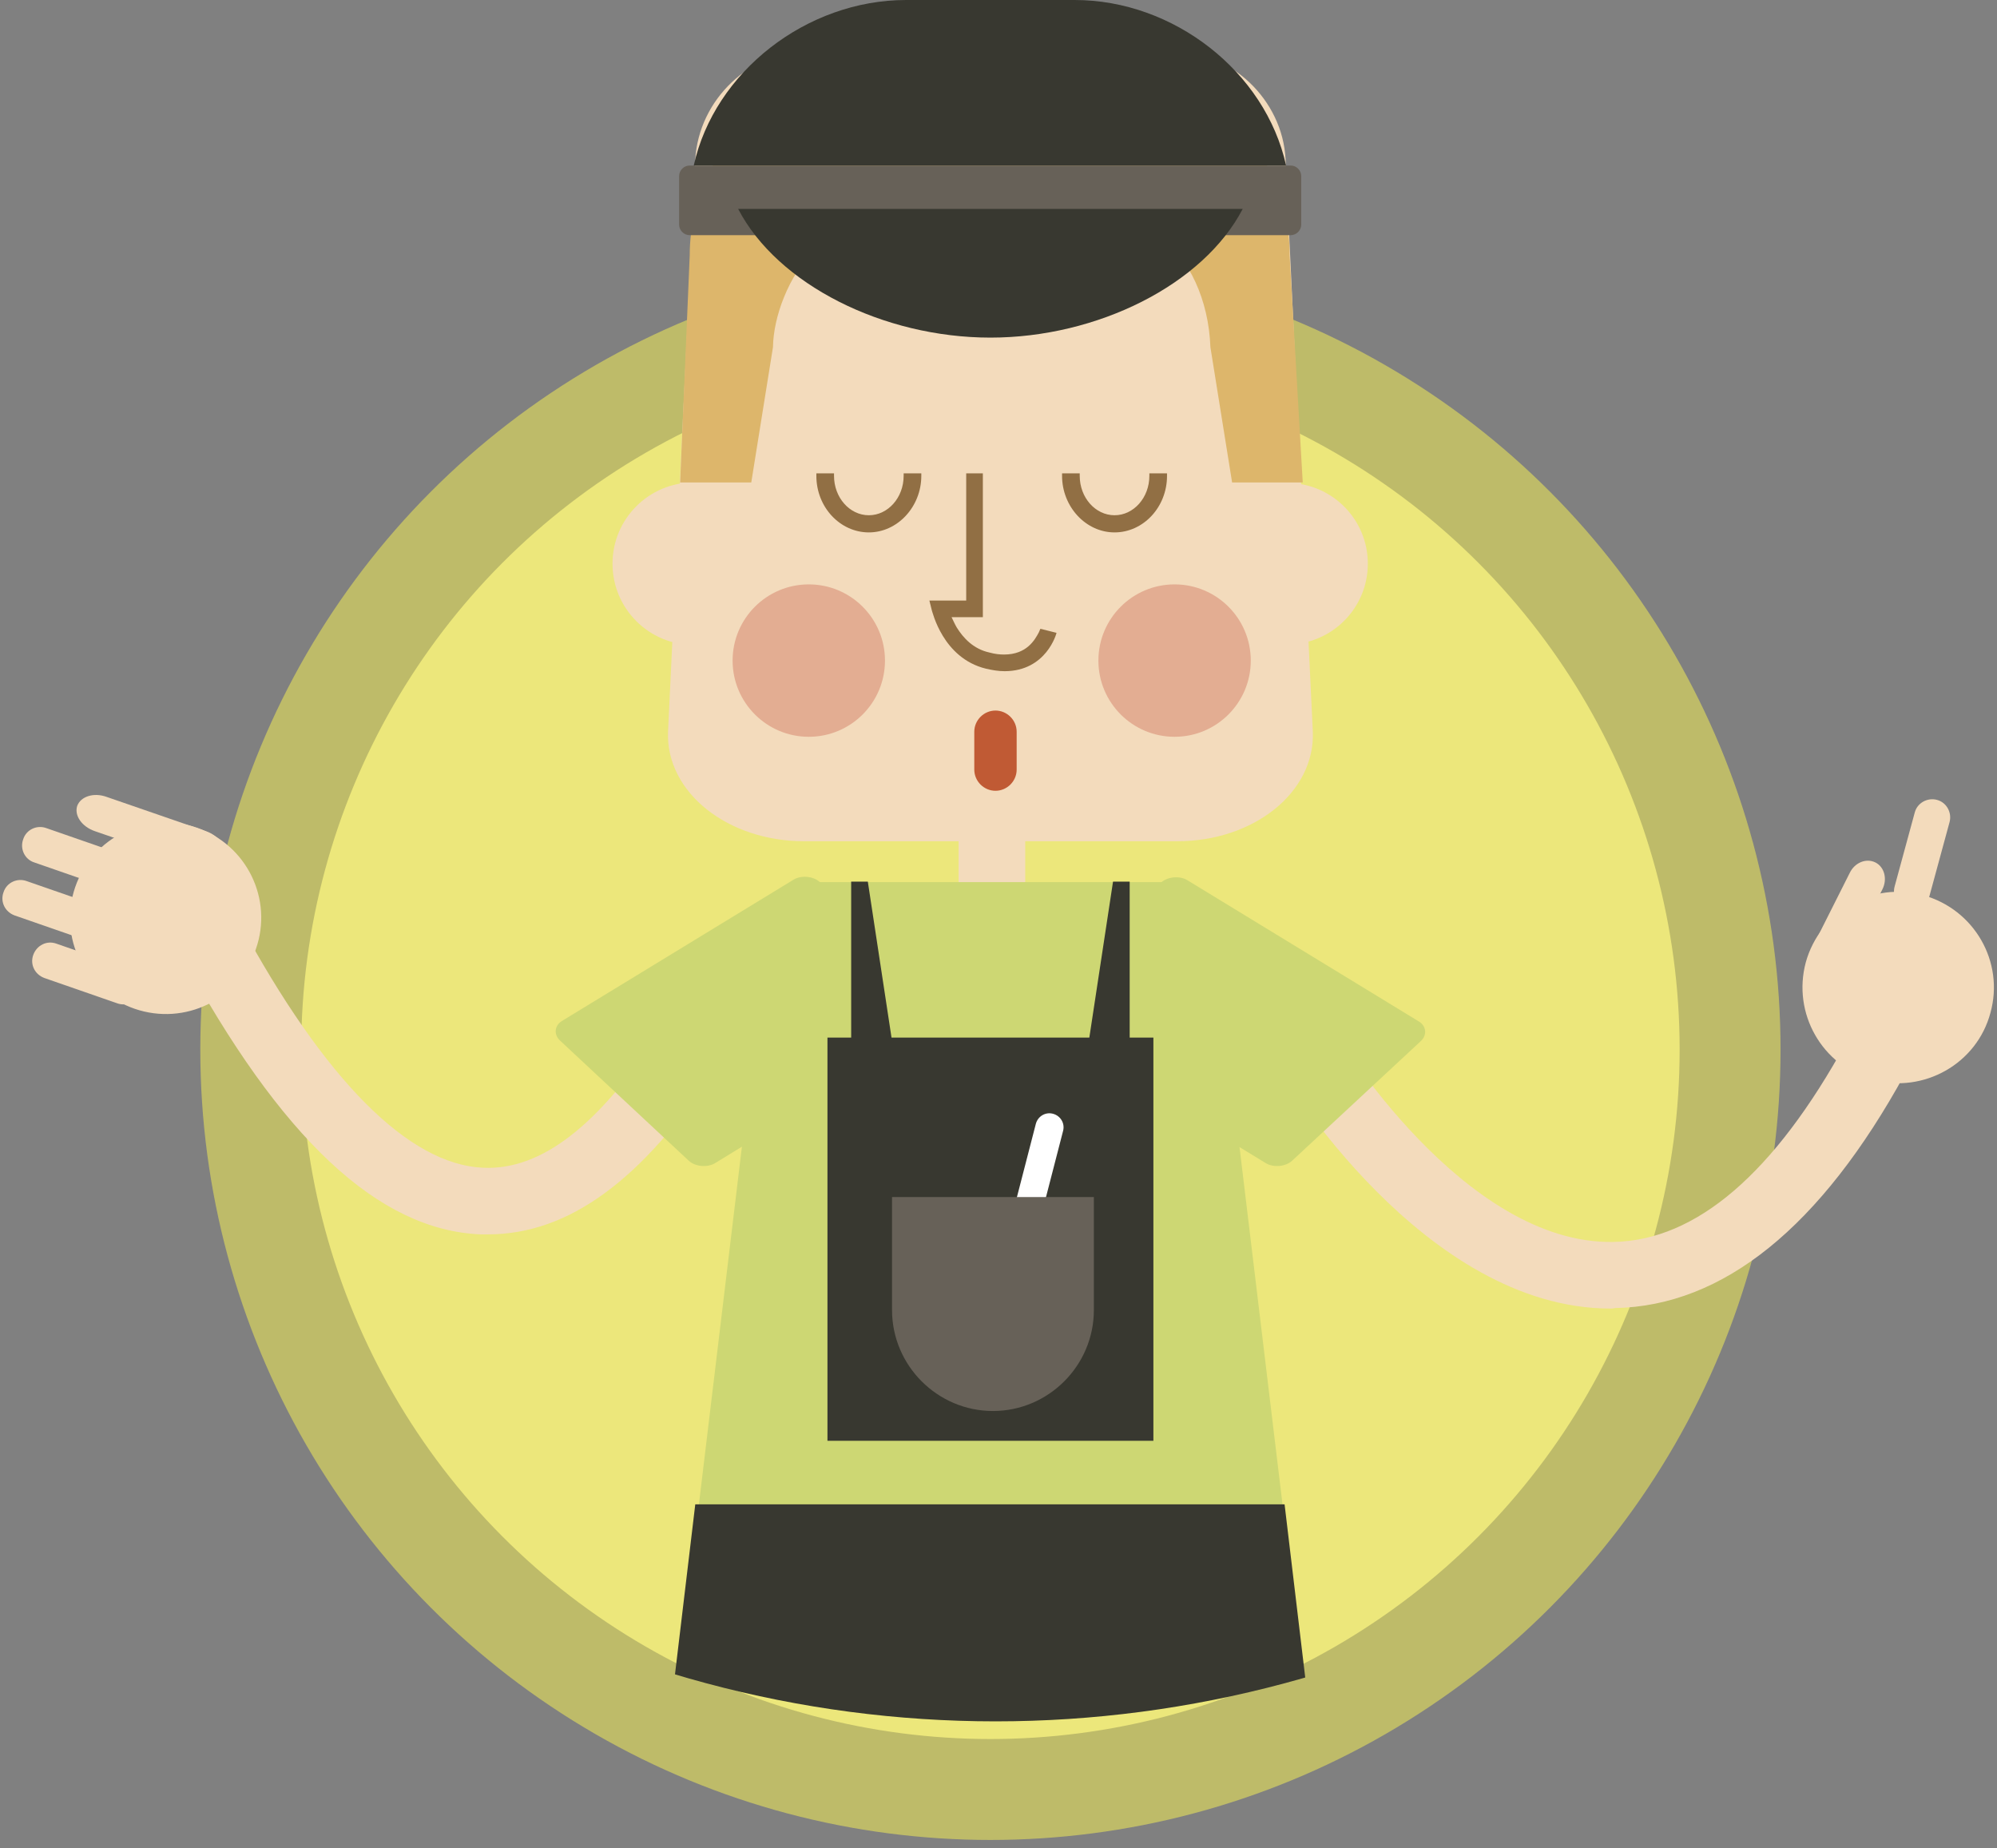
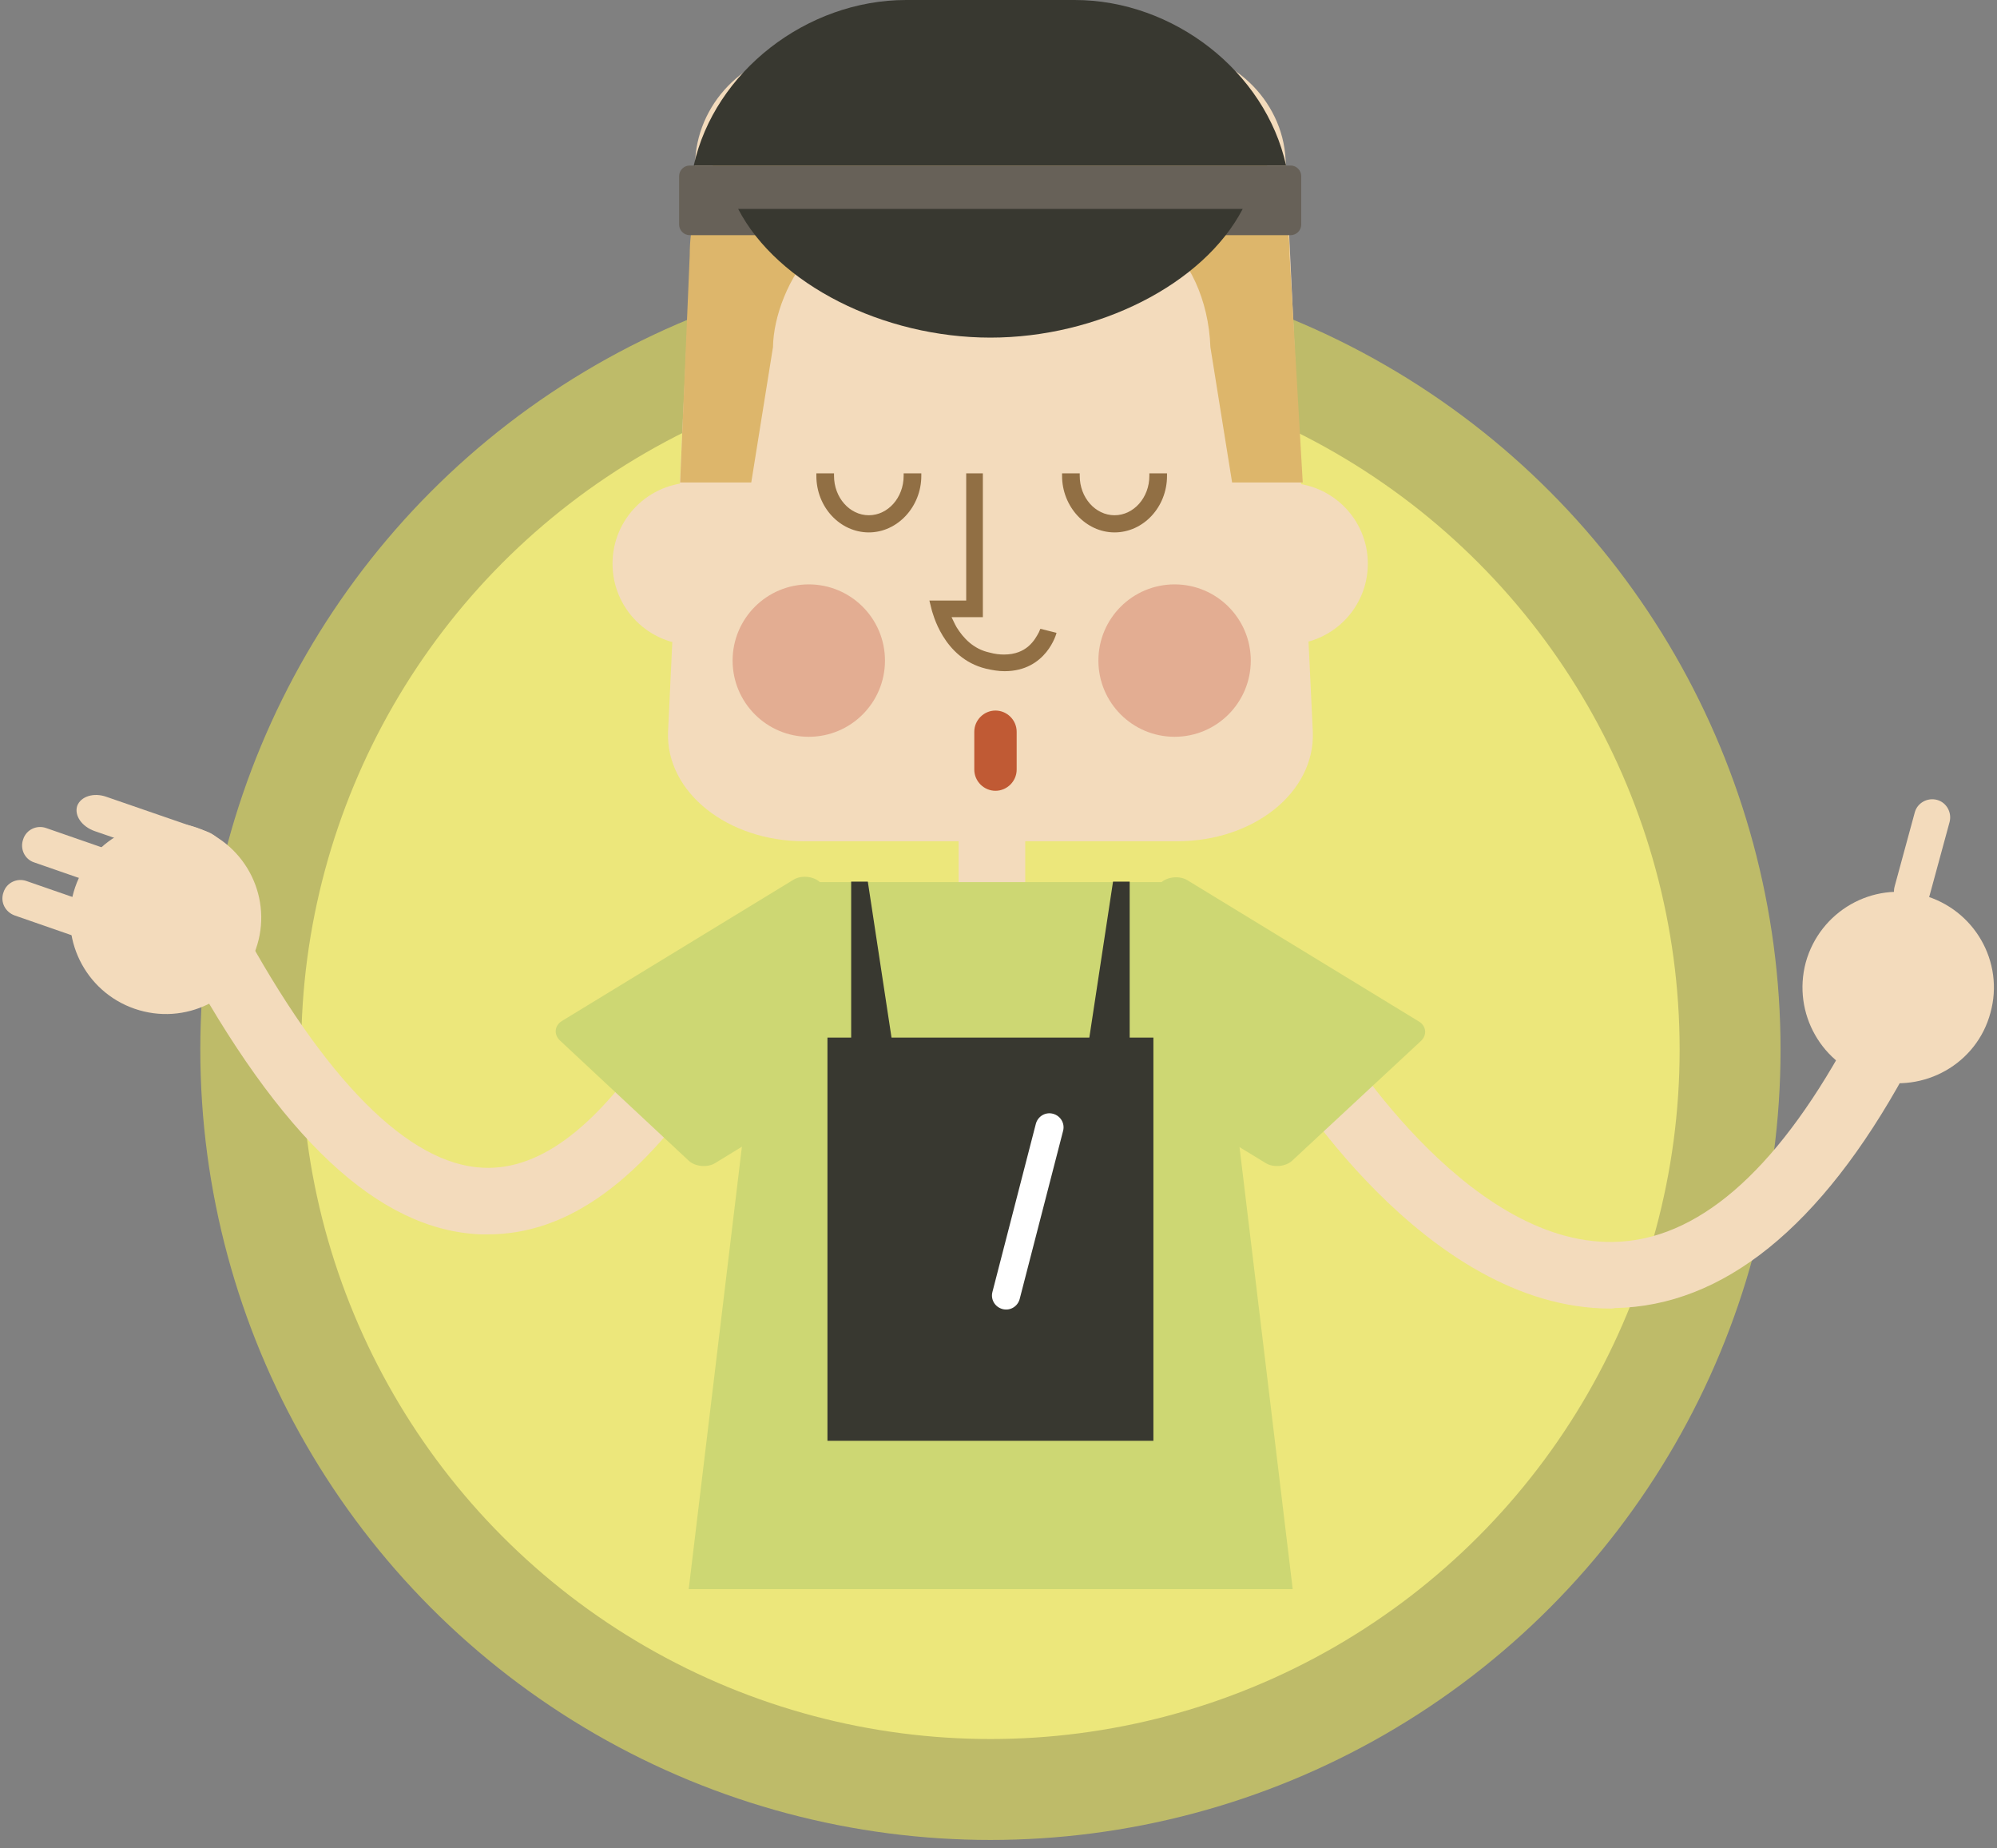
<svg xmlns="http://www.w3.org/2000/svg" xmlns:xlink="http://www.w3.org/1999/xlink" version="1.1" id="Camada_1" x="0px" y="0px" viewBox="0 0 395.8 366.2" enable-background="new 0 0 395.8 366.2" xml:space="preserve">
  <rect x="0" y="0" width="395.8" height="366.2" fill="#808080" stroke="none" />
  <g>
    <circle fill="#ECE77B" stroke="#BEBB69" stroke-width="20" stroke-miterlimit="10" cx="196.3" cy="208" r="146.6" />
    <g>
      <defs>
        <ellipse id="SVGID_1_" cx="197.3" cy="115.6" rx="223.3" ry="225.5" />
      </defs>
      <clipPath id="SVGID_2_">
        <use xlink:href="#SVGID_1_" overflow="visible" />
      </clipPath>
      <g clip-path="url(#SVGID_2_)">
        <g>
          <rect x="190" y="160.6" fill="#F3DBBC" width="13.2" height="15.5" />
          <path fill="#CDD773" d="M256.2,314.8L240,180.2c-0.3-3-3.9-5.4-7.8-5.4h-71.7c-4,0-7.5,2.4-7.8,5.4l-16.2,134.7H256.2z" />
          <g>
            <path fill="#F3DBBC" d="M96.7,244.6c-0.5,0-1,0-1.4,0c-20.3-0.8-39.7-19-59.5-55.7l11.6-6.2C64.3,214,81,230.8,95.8,231.4       c11.5,0.5,22.9-8.4,35-27l11.1,7.2C127.4,233.8,112.7,244.6,96.7,244.6z" />
          </g>
          <g>
            <g>
              <path fill="#F3DBBC" d="M6.8,170.9c-1.9-0.6-2.9-2.7-2.2-4.6l0,0c0.6-1.9,2.7-2.9,4.6-2.2l14.4,5c1.9,0.7,2.9,2.7,2.2,4.6l0,0        c-0.6,1.9-2.7,2.9-4.6,2.2L6.8,170.9z" />
              <path fill="#F3DBBC" d="M2.9,181.4c-1.9-0.7-2.9-2.7-2.2-4.6l0,0c0.6-1.9,2.7-2.9,4.6-2.2l14.4,5c1.9,0.6,2.9,2.7,2.2,4.6l0,0        c-0.7,1.9-2.7,2.9-4.6,2.2L2.9,181.4z" />
            </g>
            <g>
              <g>
                <path fill="#F3DBBC" d="M26.7,199.9c-9.9-3.4-15.2-14.2-11.8-24.1c3.4-9.9,14.2-15.2,24.1-11.8c9.9,3.4,15.2,14.2,11.7,24.1         C47.4,198.1,36.6,203.3,26.7,199.9z" />
                <path fill="#F3DBBC" d="M18.8,164.7c-2.6-0.9-4.1-3.1-3.5-5l0,0c0.7-1.9,3.3-2.7,5.8-1.8l19.7,6.8c2.6,0.9,4.1,3.1,3.5,5l0,0         c-0.6,1.9-3.3,2.7-5.8,1.8L18.8,164.7z" />
              </g>
-               <path fill="#F3DBBC" d="M8.8,193.8c-1.9-0.7-2.9-2.7-2.2-4.6l0,0c0.7-1.9,2.7-2.9,4.6-2.2l14.4,5c1.9,0.6,2.9,2.7,2.2,4.6l0,0        c-0.7,1.9-2.7,2.9-4.6,2.2L8.8,193.8z" />
            </g>
          </g>
          <g>
            <path fill="#F3DBBC" d="M319.2,259.3c-37,0-64.8-46-65.9-48l11.3-6.7l-5.7,3.4l5.7-3.4c0.3,0.4,25.4,42.1,55.2,41.5       c16.4-0.3,31.9-13.6,46.2-39.7l11.6,6.3c-16.7,30.5-36.1,46.1-57.5,46.5C319.7,259.3,319.4,259.3,319.2,259.3z" />
          </g>
          <g>
            <path fill="#F3DBBC" d="M386.4,162.9c0.5-1.9-0.6-3.9-2.5-4.4l0,0c-1.9-0.5-3.9,0.6-4.4,2.5l-4,14.7c-0.5,1.9,0.6,3.9,2.5,4.4       l0,0c1.9,0.5,3.9-0.6,4.4-2.5L386.4,162.9z" />
            <path fill="#F3DBBC" d="M394.5,200.7c2.8-10.1-3.2-20.5-13.3-23.3c-10.1-2.8-20.5,3.2-23.3,13.3c-2.7,10.1,3.2,20.5,13.3,23.3       C381.3,216.7,391.8,210.8,394.5,200.7z" />
-             <path fill="#F3DBBC" d="M373.1,176.2c1-2,0.4-4.4-1.4-5.3l0,0c-1.8-0.9-4.1,0-5.1,2.1l-7.9,15.7c-1,2-0.4,4.4,1.4,5.3l0,0       c1.8,0.9,4.1,0,5.1-2.1L373.1,176.2z" />
          </g>
          <circle fill="#F3DBBC" cx="137.5" cy="111.7" r="16.1" />
          <circle fill="#F3DBBC" cx="255.1" cy="111.7" r="16" />
          <g>
            <path fill="#F3DBBC" d="M137.8,31.6c0.7-11.9,10.9-21.6,22.8-21.6H232c11.9,0,22.2,9.7,22.8,21.6l5.4,113.5       c0.4,11.9-11.7,21.6-26.9,21.6h-73.9c-15.2,0-27.4-9.7-27-21.6L137.8,31.6z" />
          </g>
          <path fill="#916F44" d="M195.4,132.5c-8.6-2.1-10.6-11.4-10.7-11.5l0,0l-0.5-2h7.3V93.8h0h3.3v28.5h-6.2c0.3,0.6,0.6,1.3,1,2      l0,0c1.3,2.1,3.3,4.3,6.5,5l0,0c1.1,0.3,2,0.4,2.9,0.4l0,0c4.5,0,6.1-2.9,6.9-4.4l0,0c0.2-0.5,0.3-0.7,0.3-0.7l0,0l3.2,0.8      c0,0.1-2,7.6-10.3,7.6l0,0C197.9,133,196.7,132.8,195.4,132.5L195.4,132.5z" />
          <path fill="#DDB66B" d="M213,10h-33.4c-22.3,0-42.9,18.3-42.9,40.6l-1.9,45h14.1l4.3-26.8c0.2-12.2,11.9-31.9,29.4-22.5h13.1      h1.7h13.1c13.7-9.4,28.7,3.4,29.4,22.5l4.3,26.8h14l-2.6-45C255.7,28.3,235.3,10,213,10z" />
          <path fill="#383830" d="M213,0h-33.4c-19.7,0-38,14.2-42.1,32.8h117.4C250.8,14.2,232.6,0,213,0z" />
          <path fill="#676158" d="M257.9,44.5c0,1.2-1,2.1-2.1,2.1H136.7c-1.2,0-2.1-1-2.1-2.1v-9.6c0-1.2,1-2.1,2.1-2.1h119.1      c1.2,0,2.1,1,2.1,2.1V44.5z" />
          <path fill="#383830" d="M196.3,66.9c21.2,0,42.2-10.5,50-25.5h-100C154.1,56.4,175.1,66.9,196.3,66.9z" />
          <g>
            <path fill="#916F44" d="M179.1,93.8v0.5c0,4.3-3.1,7.8-6.9,7.8c-3.8,0-6.9-3.5-6.9-7.8v-0.5h-3.5v0.5c0,6.2,4.7,11.2,10.4,11.2       h0c5.7,0,10.4-5.1,10.4-11.2v-0.5H179.1z" />
            <path fill="#916F44" d="M214,93.8v0.5c0,4.3,3.1,7.8,6.9,7.8c3.8,0,6.9-3.5,6.9-7.8v-0.5h3.5v0.5c0,6.2-4.7,11.2-10.4,11.2h0       c-5.7,0-10.4-5.1-10.4-11.2l0-0.5H214z" />
          </g>
          <g>
            <path fill="#CDD773" d="M141.7,230.5c-1.5,0.9-3.9,0.7-5.2-0.5L111,206.2c-1.3-1.2-1.1-3,0.4-3.9l45.9-28       c1.5-0.9,3.9-0.7,5.2,0.5l25.5,23.7c1.3,1.2,1.1,3-0.4,3.9L141.7,230.5z" />
          </g>
          <g>
            <path fill="#CDD773" d="M250.9,230.5c1.5,0.9,3.9,0.7,5.2-0.5l25.5-23.7c1.3-1.2,1.1-3-0.4-3.9l-45.9-28       c-1.5-0.9-3.9-0.7-5.2,0.5l-25.5,23.7c-1.3,1.2-1.1,3,0.4,3.9L250.9,230.5z" />
          </g>
          <polygon fill="#383830" points="228.6,285.5 228.6,285.5 228.6,205.6 164,205.6 164,285.5 164,285.5     " />
          <polygon fill="#383830" points="168.7,174.7 168.7,207.6 177,207.6 172,174.7     " />
          <polygon fill="#383830" points="223.9,174.7 223.9,207.6 215.6,207.6 220.6,174.7     " />
          <path fill="#FFFFFF" d="M202.1,257.4c-0.4,1.5-1.9,2.4-3.4,2l0,0c-1.5-0.4-2.4-1.9-2-3.4l8.6-33.3c0.4-1.5,1.9-2.4,3.4-2l0,0      c1.5,0.4,2.4,1.9,2,3.4L202.1,257.4z" />
-           <path fill="#676158" d="M176.8,259.6c0,11,9,20,20,20s20-9,20-20v-22.4h-40V259.6z" />
          <circle fill="#E3AD92" cx="160.3" cy="130.9" r="15.1" />
          <circle fill="#E3AD92" cx="232.8" cy="130.9" r="15.1" />
          <path fill="#C05A34" d="M201.5,152.5c0,2.3-1.9,4.2-4.2,4.2l0,0c-2.3,0-4.2-1.9-4.2-4.2V145c0-2.3,1.9-4.2,4.2-4.2l0,0      c2.3,0,4.2,1.9,4.2,4.2V152.5z" />
        </g>
-         <polygon fill="#383830" points="137.8,298.1 113.6,500.9 278.8,500.9 254.6,298.1    " />
      </g>
    </g>
  </g>
  <g>
</g>
  <g>
</g>
  <g>
</g>
  <g>
</g>
  <g>
</g>
</svg>